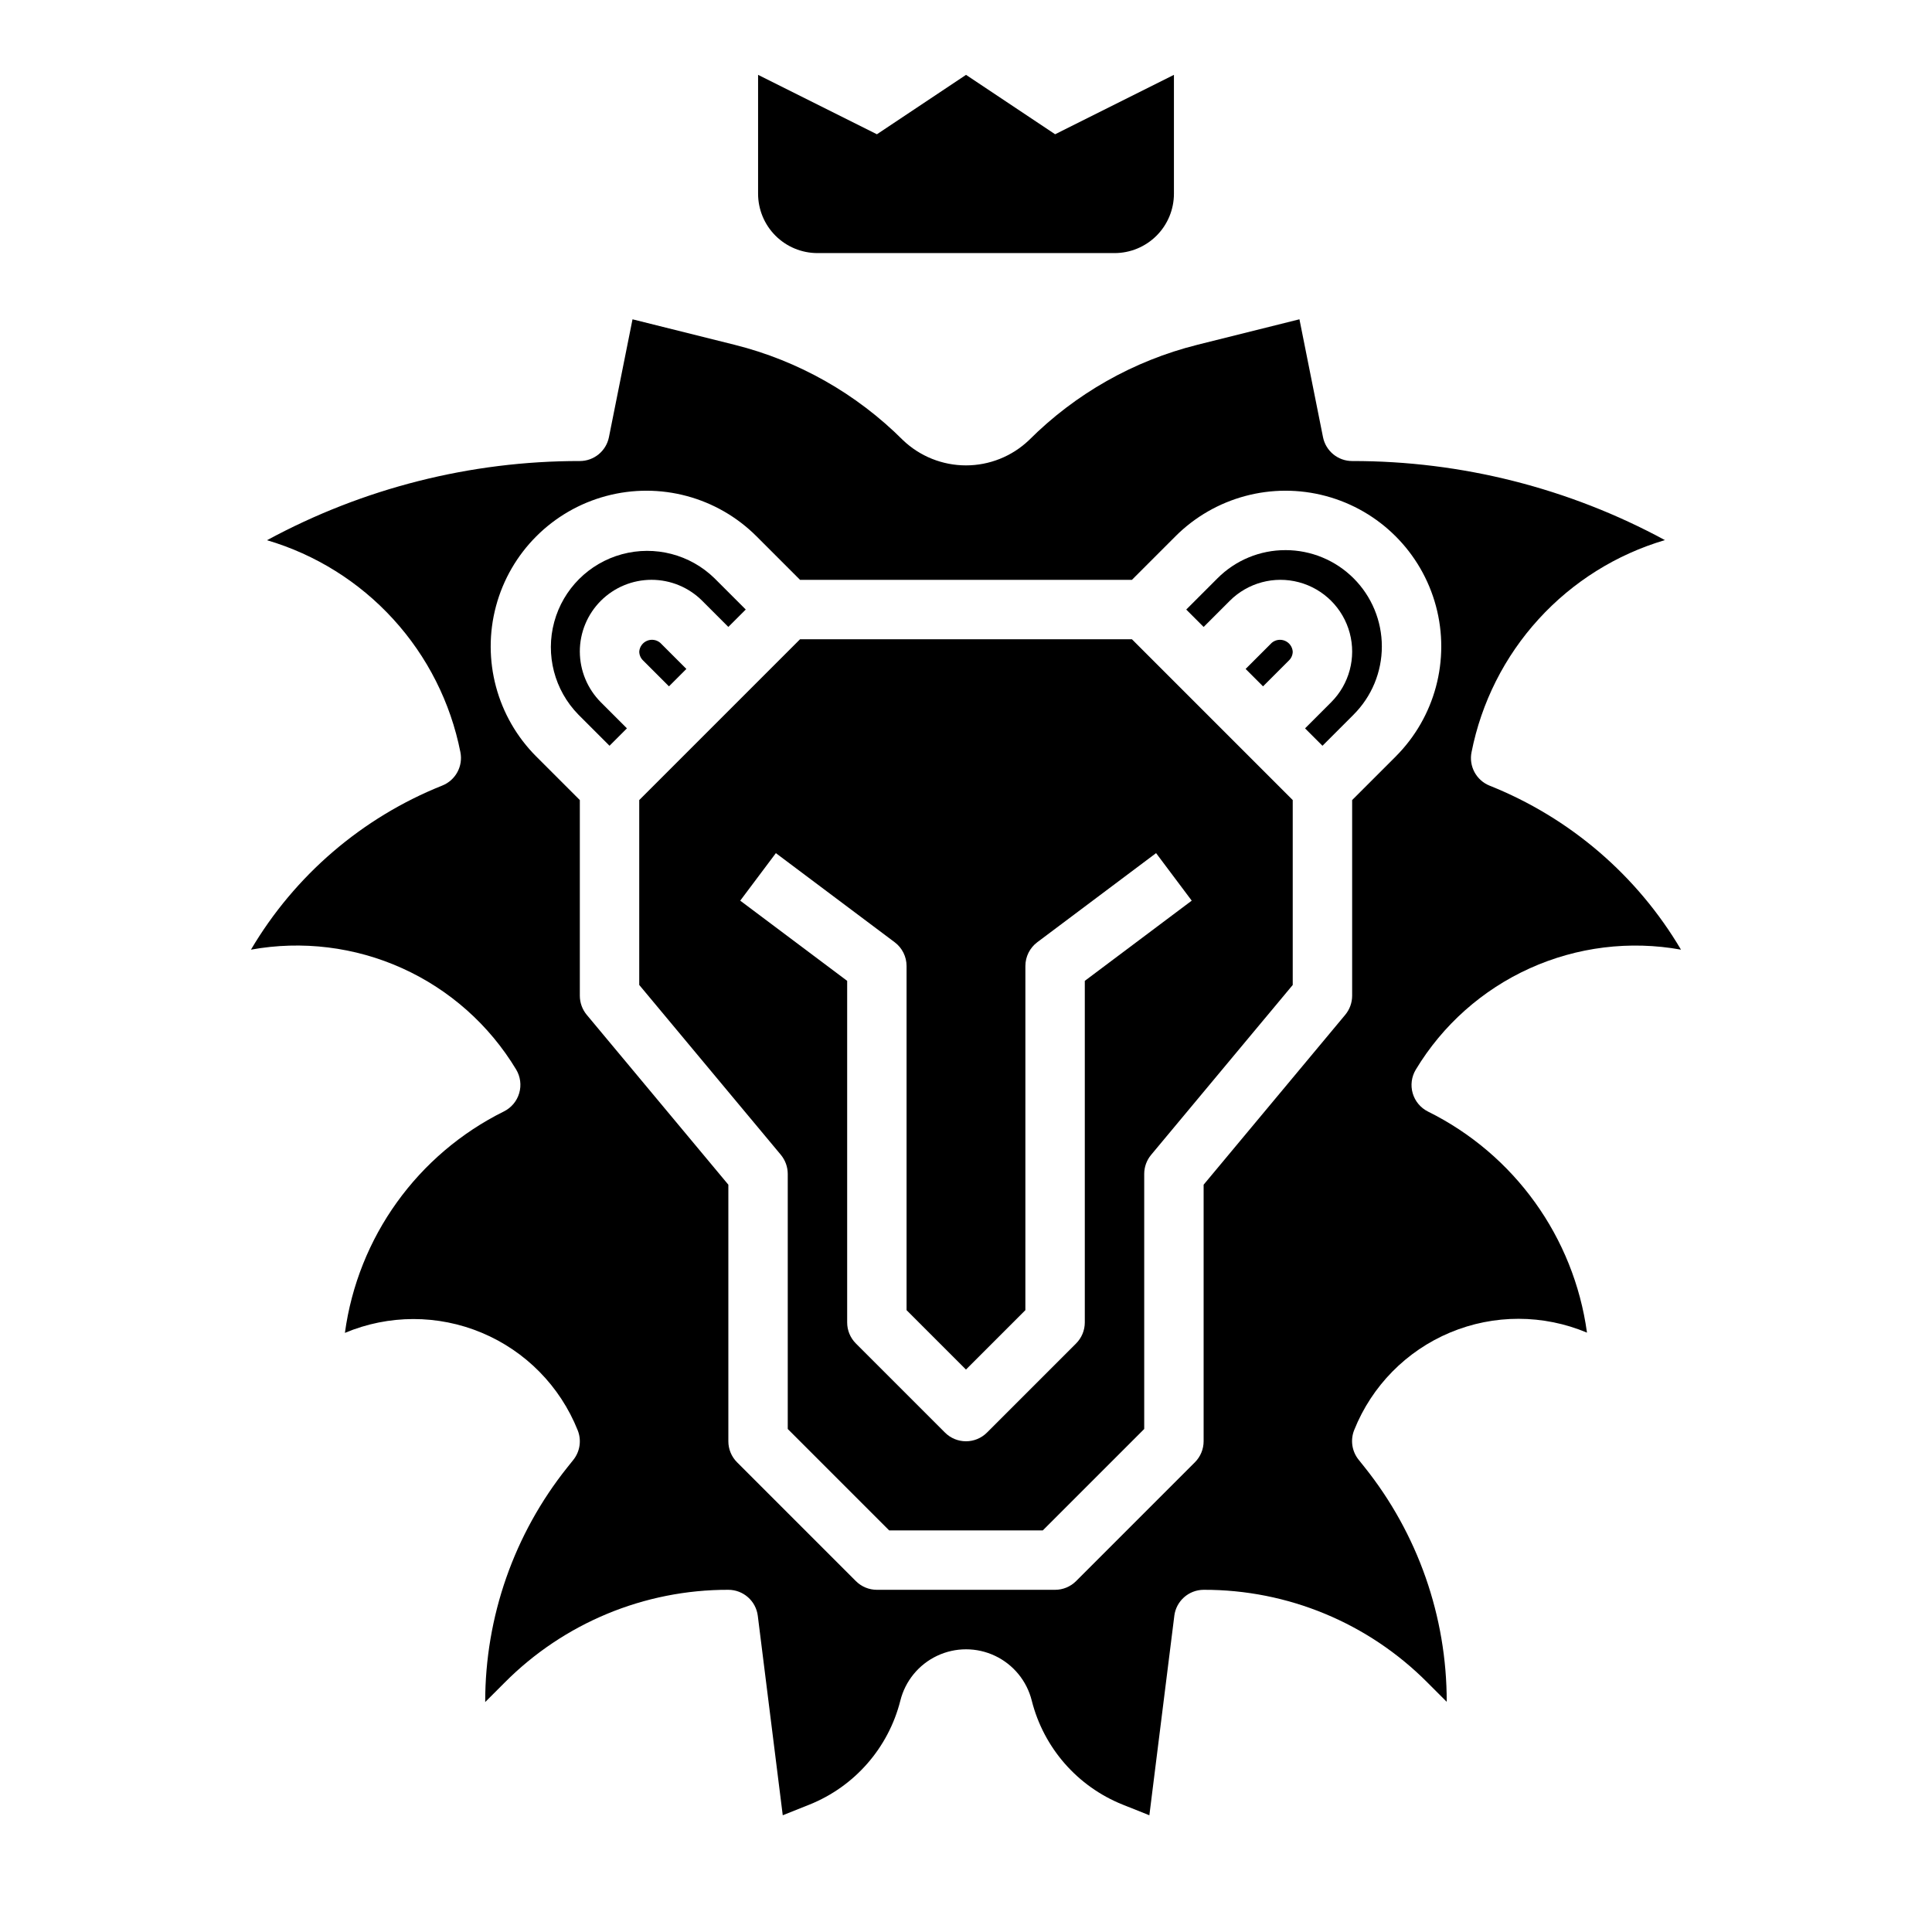
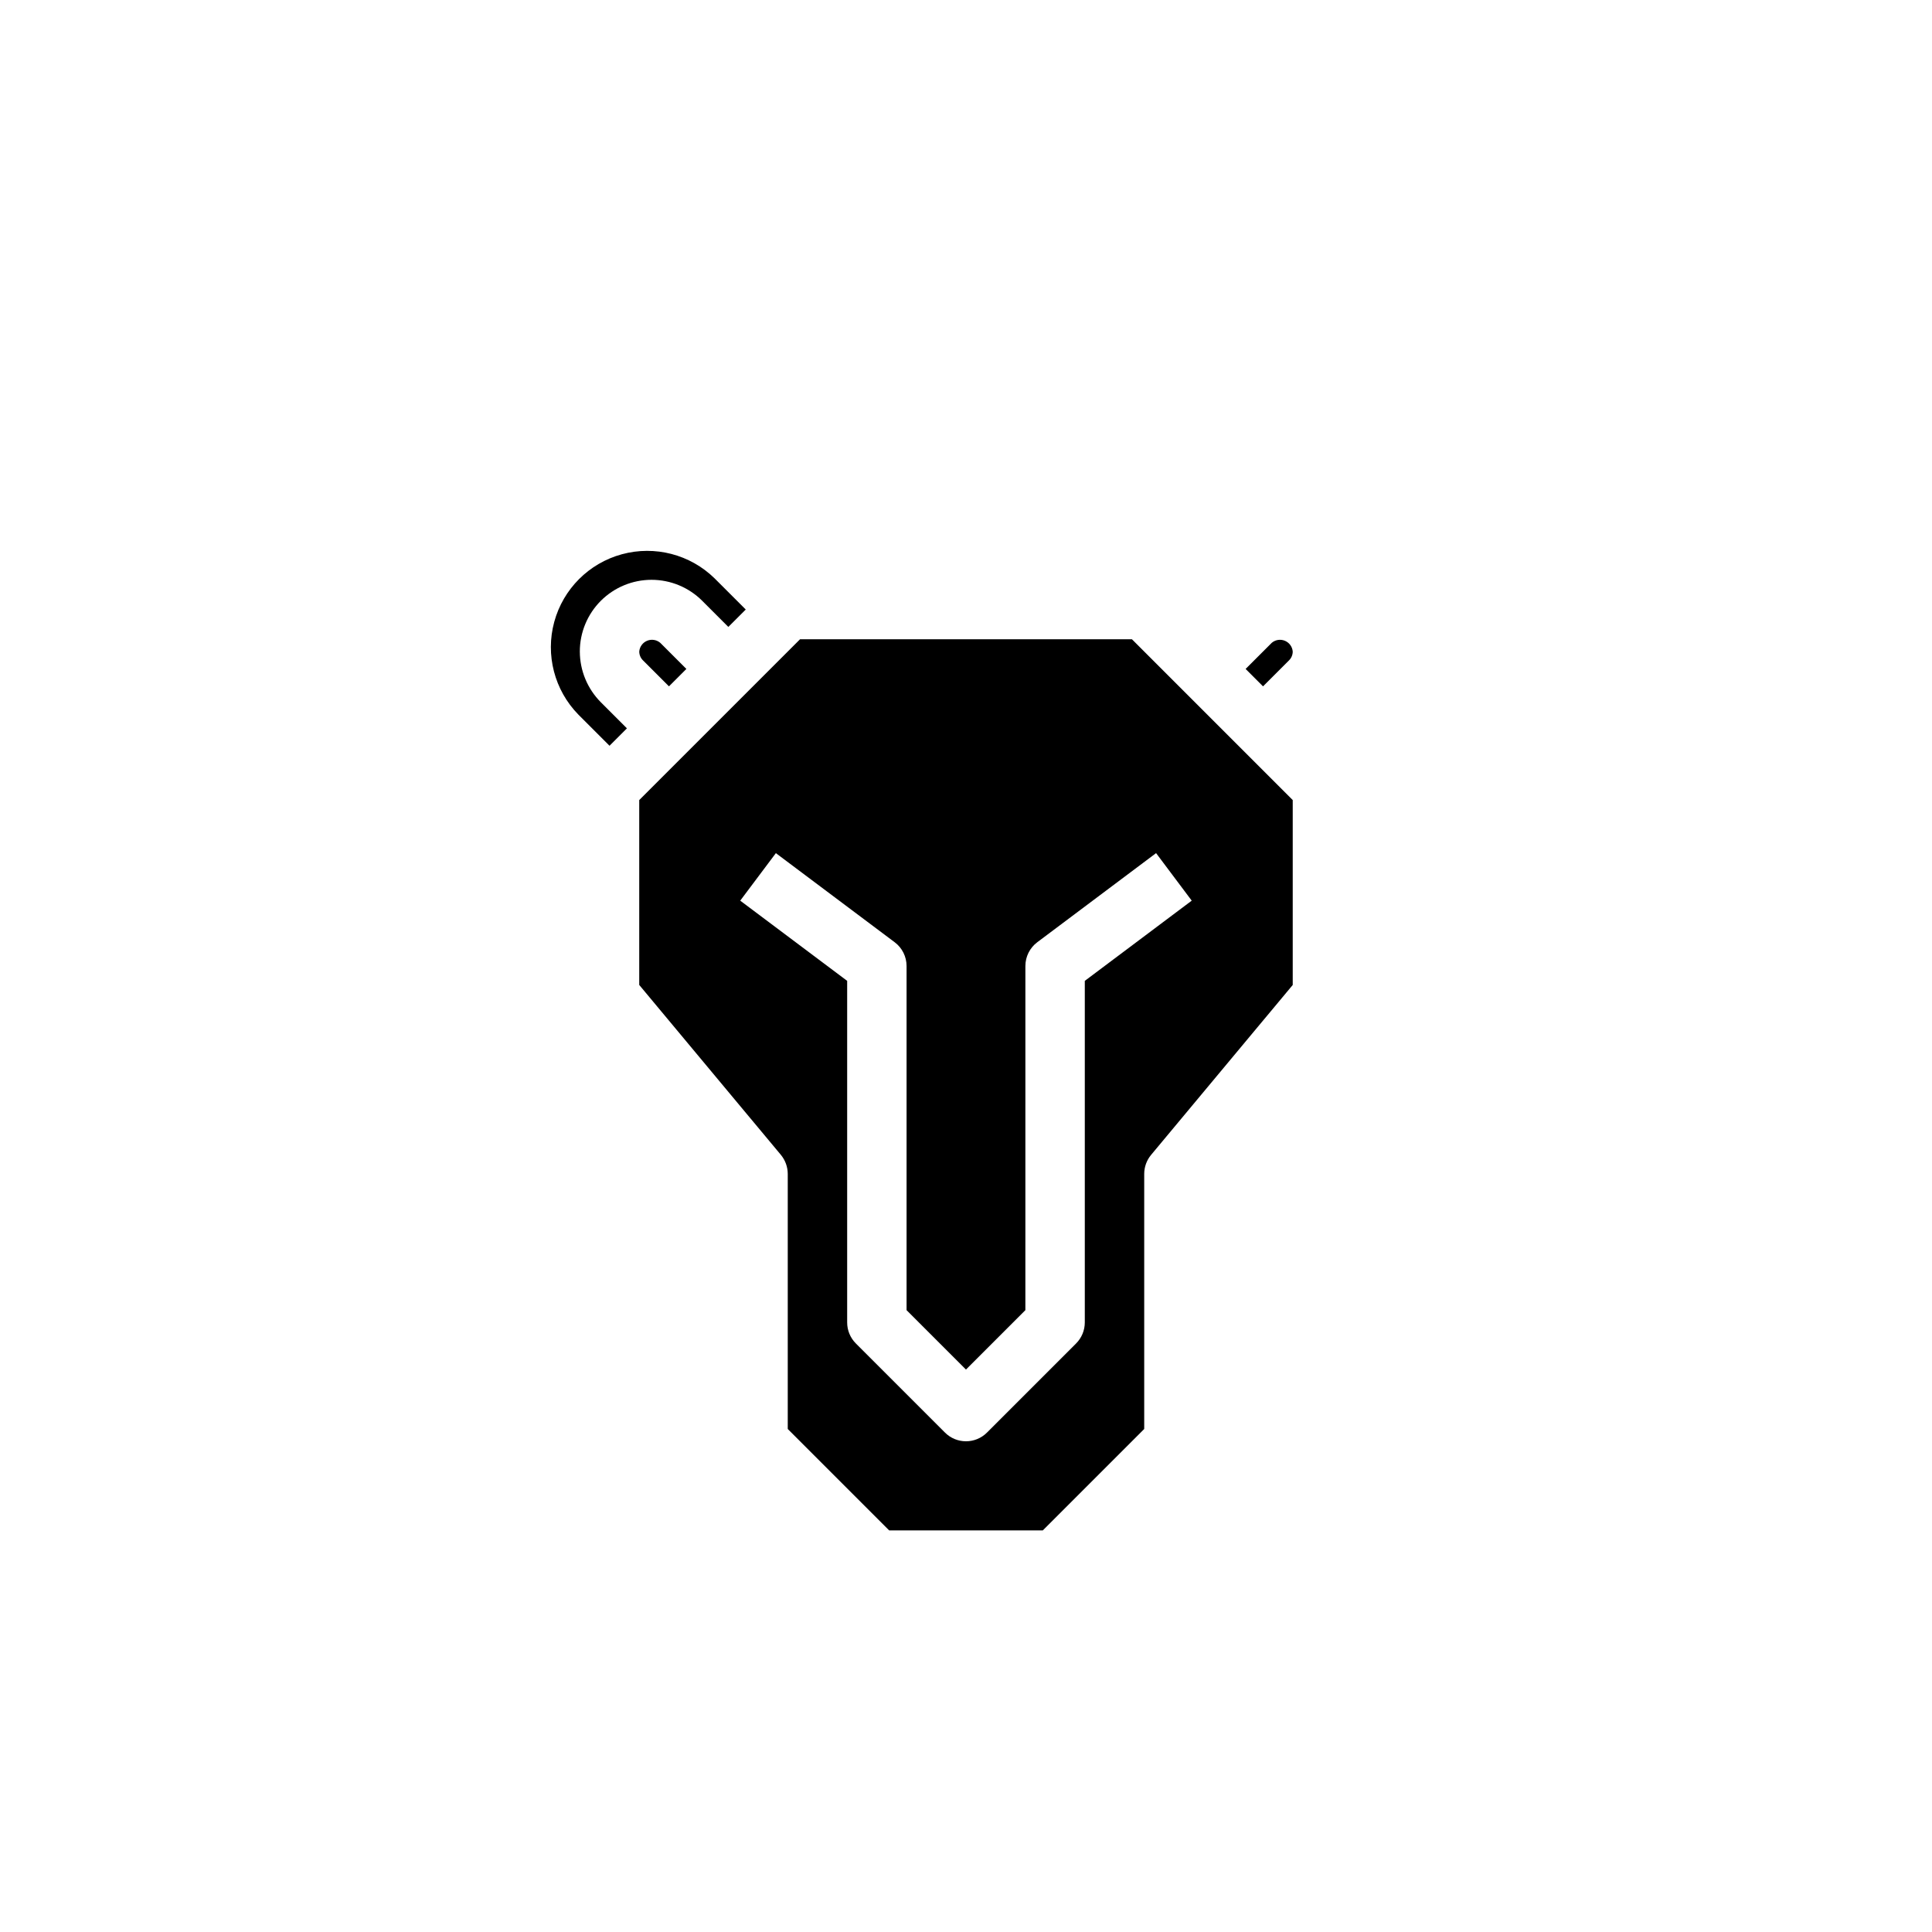
<svg xmlns="http://www.w3.org/2000/svg" fill="#000000" width="800px" height="800px" version="1.1" viewBox="144 144 512 512">
  <g>
    <path d="m356.02 313.41-42.617 42.617v48.996l37.543 45.035v0.004c1.172 1.418 1.816 3.203 1.816 5.043v67.59l26.875 26.875h40.715l26.875-26.875v-67.59c0-1.84 0.645-3.625 1.82-5.043l37.539-45.039v-48.996l-42.617-42.617zm103.8 69.273-28.336 21.254v90.527c-0.004 2.09-0.832 4.09-2.309 5.566l-23.617 23.617c-3.074 3.074-8.055 3.074-11.129 0l-23.617-23.617c-1.477-1.477-2.305-3.477-2.305-5.566v-90.527l-28.34-21.254 9.445-12.594 31.488 23.617v-0.004c1.98 1.488 3.148 3.82 3.148 6.301v91.203l15.742 15.742 15.742-15.742 0.004-91.203c0-2.481 1.168-4.812 3.148-6.301l31.488-23.617z" />
    <path d="m297.66 316.66c-0.004-5.039 2-9.871 5.562-13.438 3.566-3.562 8.398-5.566 13.438-5.566 5.043 0 9.875 2.004 13.438 5.566l6.918 6.918 4.617-4.609-8.273-8.273c-6.473-6.328-15.812-8.754-24.547-6.379s-15.559 9.199-17.934 17.934 0.051 18.074 6.379 24.547l8.273 8.273 4.613-4.613-6.922-6.922c-3.551-3.57-5.551-8.398-5.562-13.438z" />
-     <path d="m481.02 314.36-6.918 6.918 4.613 4.613 6.918-6.918c0.609-0.613 0.953-1.441 0.953-2.309-0.102-1.266-0.902-2.367-2.078-2.852-1.172-0.488-2.519-0.277-3.488 0.547z" />
+     <path d="m481.02 314.36-6.918 6.918 4.613 4.613 6.918-6.918c0.609-0.613 0.953-1.441 0.953-2.309-0.102-1.266-0.902-2.367-2.078-2.852-1.172-0.488-2.519-0.277-3.488 0.547" />
    <path d="m313.41 316.66c0 0.867 0.344 1.695 0.953 2.309l6.918 6.918 4.613-4.613-6.918-6.918c-0.969-0.824-2.316-1.035-3.488-0.547-1.172 0.484-1.977 1.586-2.078 2.852z" />
-     <path d="m589.48 395.67c-11.633-19.695-29.465-34.977-50.711-43.461-3.535-1.41-5.555-5.156-4.793-8.887 2.598-13.152 8.746-25.344 17.781-35.25 9.031-9.906 20.605-17.148 33.465-20.941-25.449-13.789-53.945-20.992-82.891-20.953-3.742 0-6.969-2.633-7.715-6.301l-6.25-31.262-27.047 6.754-0.004 0.004c-16.891 4.223-32.312 12.957-44.625 25.27-4.5 4.293-10.477 6.688-16.695 6.688s-12.199-2.394-16.699-6.688c-12.309-12.312-27.734-21.047-44.625-25.27l-27.047-6.754-6.254 31.258c-0.746 3.668-3.973 6.301-7.711 6.301-28.949-0.031-57.445 7.184-82.895 20.984 12.855 3.789 24.426 11.027 33.461 20.93 9.035 9.898 15.184 22.082 17.785 35.23 0.746 3.723-1.27 7.445-4.793 8.855-21.25 8.492-39.082 23.785-50.711 43.492 13.555-2.461 27.535-0.742 40.09 4.93 12.555 5.676 23.082 15.035 30.191 26.836 1.129 1.879 1.426 4.148 0.812 6.254-0.613 2.109-2.078 3.863-4.039 4.844-22.922 11.359-38.715 33.348-42.156 58.695 11.594-4.875 24.656-4.891 36.258-0.035 11.602 4.852 20.766 14.16 25.434 25.84 1.062 2.641 0.613 5.652-1.172 7.871l-1.574 1.969c-14.109 17.652-21.785 39.586-21.766 62.188l5.117-5.117c15.684-15.805 37.047-24.676 59.316-24.629 3.969 0 7.316 2.957 7.809 6.894l6.613 52.859 7.086-2.832h-0.004c11.973-4.805 20.926-15.047 24.082-27.555 1.305-5.215 4.875-9.57 9.734-11.871 4.859-2.301 10.496-2.301 15.355 0 4.859 2.301 8.434 6.656 9.734 11.871 3.156 12.512 12.109 22.754 24.082 27.555l7.086 2.832 6.613-52.859h-0.004c0.492-3.922 3.812-6.871 7.766-6.894 22.258-0.066 43.617 8.781 59.312 24.566l5.117 5.117c0.02-22.602-7.66-44.535-21.773-62.188l-1.574-1.969c-1.785-2.219-2.234-5.231-1.172-7.871 4.668-11.68 13.832-20.988 25.434-25.844 11.602-4.852 24.668-4.836 36.258 0.039-3.469-25.309-19.254-47.254-42.145-58.594-1.965-0.98-3.43-2.734-4.043-4.844-0.613-2.106-0.316-4.375 0.812-6.254 7.109-11.805 17.637-21.168 30.188-26.848 12.555-5.68 26.539-7.41 40.094-4.957zm-75.617-51.168-11.531 11.523v51.848c0 1.84-0.645 3.625-1.82 5.047l-37.539 45.035v67.996c-0.004 2.09-0.832 4.09-2.309 5.566l-31.488 31.488c-1.477 1.477-3.477 2.309-5.566 2.309h-47.23c-2.09 0-4.09-0.832-5.566-2.309l-31.488-31.488c-1.477-1.477-2.305-3.477-2.305-5.566v-67.996l-37.543-45.035c-1.176-1.422-1.816-3.207-1.816-5.047v-51.848l-11.531-11.531h-0.004c-10.426-10.426-14.496-25.621-10.68-39.863 3.816-14.242 14.938-25.363 29.18-29.18 14.242-3.816 29.438 0.254 39.863 10.68l11.531 11.535h87.949l11.531-11.531v-0.004c10.426-10.426 25.621-14.496 39.863-10.68 14.242 3.816 25.367 14.938 29.18 29.18 3.816 14.242-0.254 29.438-10.68 39.863z" />
-     <path d="m484.69 289.79c-6.773-0.02-13.273 2.672-18.051 7.473l-8.273 8.273 4.613 4.613 6.918-6.918v-0.004c4.801-4.801 11.797-6.676 18.355-4.918 6.559 1.758 11.68 6.879 13.438 13.438s-0.117 13.555-4.918 18.355l-6.918 6.922 4.613 4.613 8.273-8.273h-0.004c4.785-4.789 7.473-11.281 7.469-18.051 0-6.766-2.688-13.258-7.473-18.043-4.785-4.785-11.277-7.477-18.043-7.481z" />
-     <path d="m360.64 211.07h78.723c4.176 0 8.18-1.66 11.133-4.613 2.953-2.949 4.609-6.957 4.609-11.133v-31.488l-31.488 15.746-23.613-15.746-23.617 15.746-31.488-15.746v31.488c0 4.176 1.66 8.184 4.609 11.133 2.953 2.953 6.957 4.613 11.133 4.613z" />
  </g>
</svg>